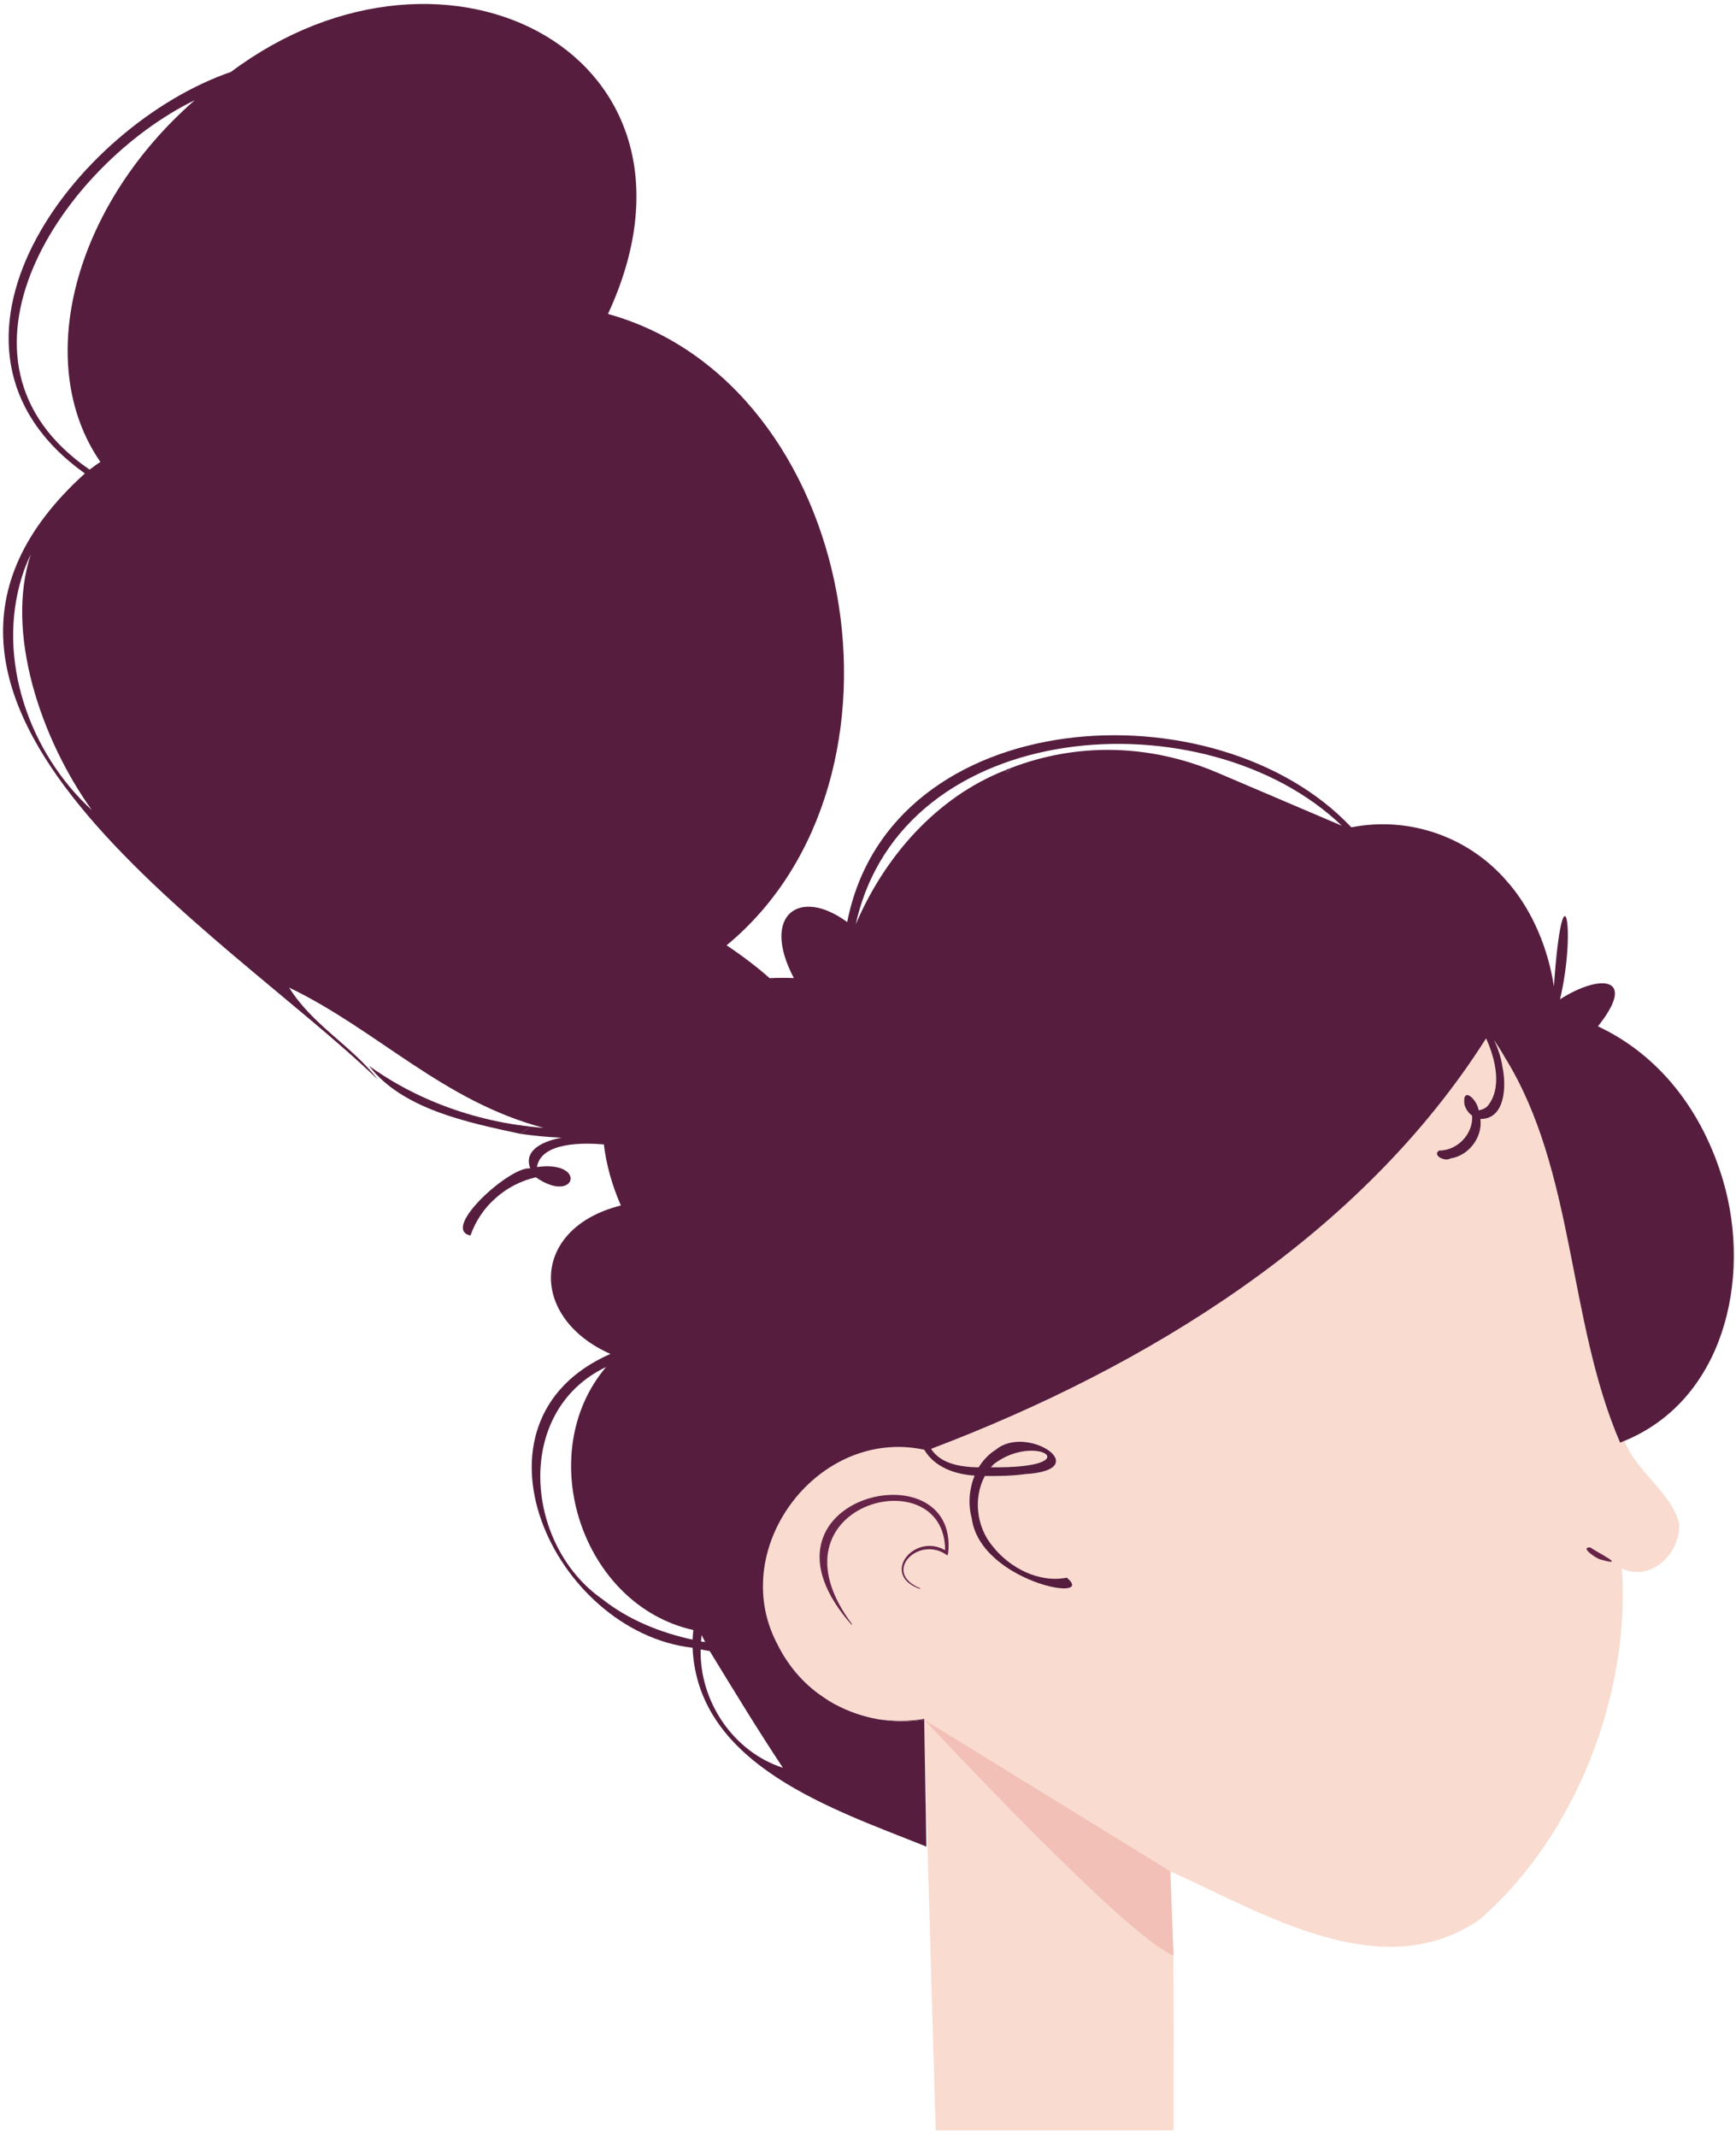
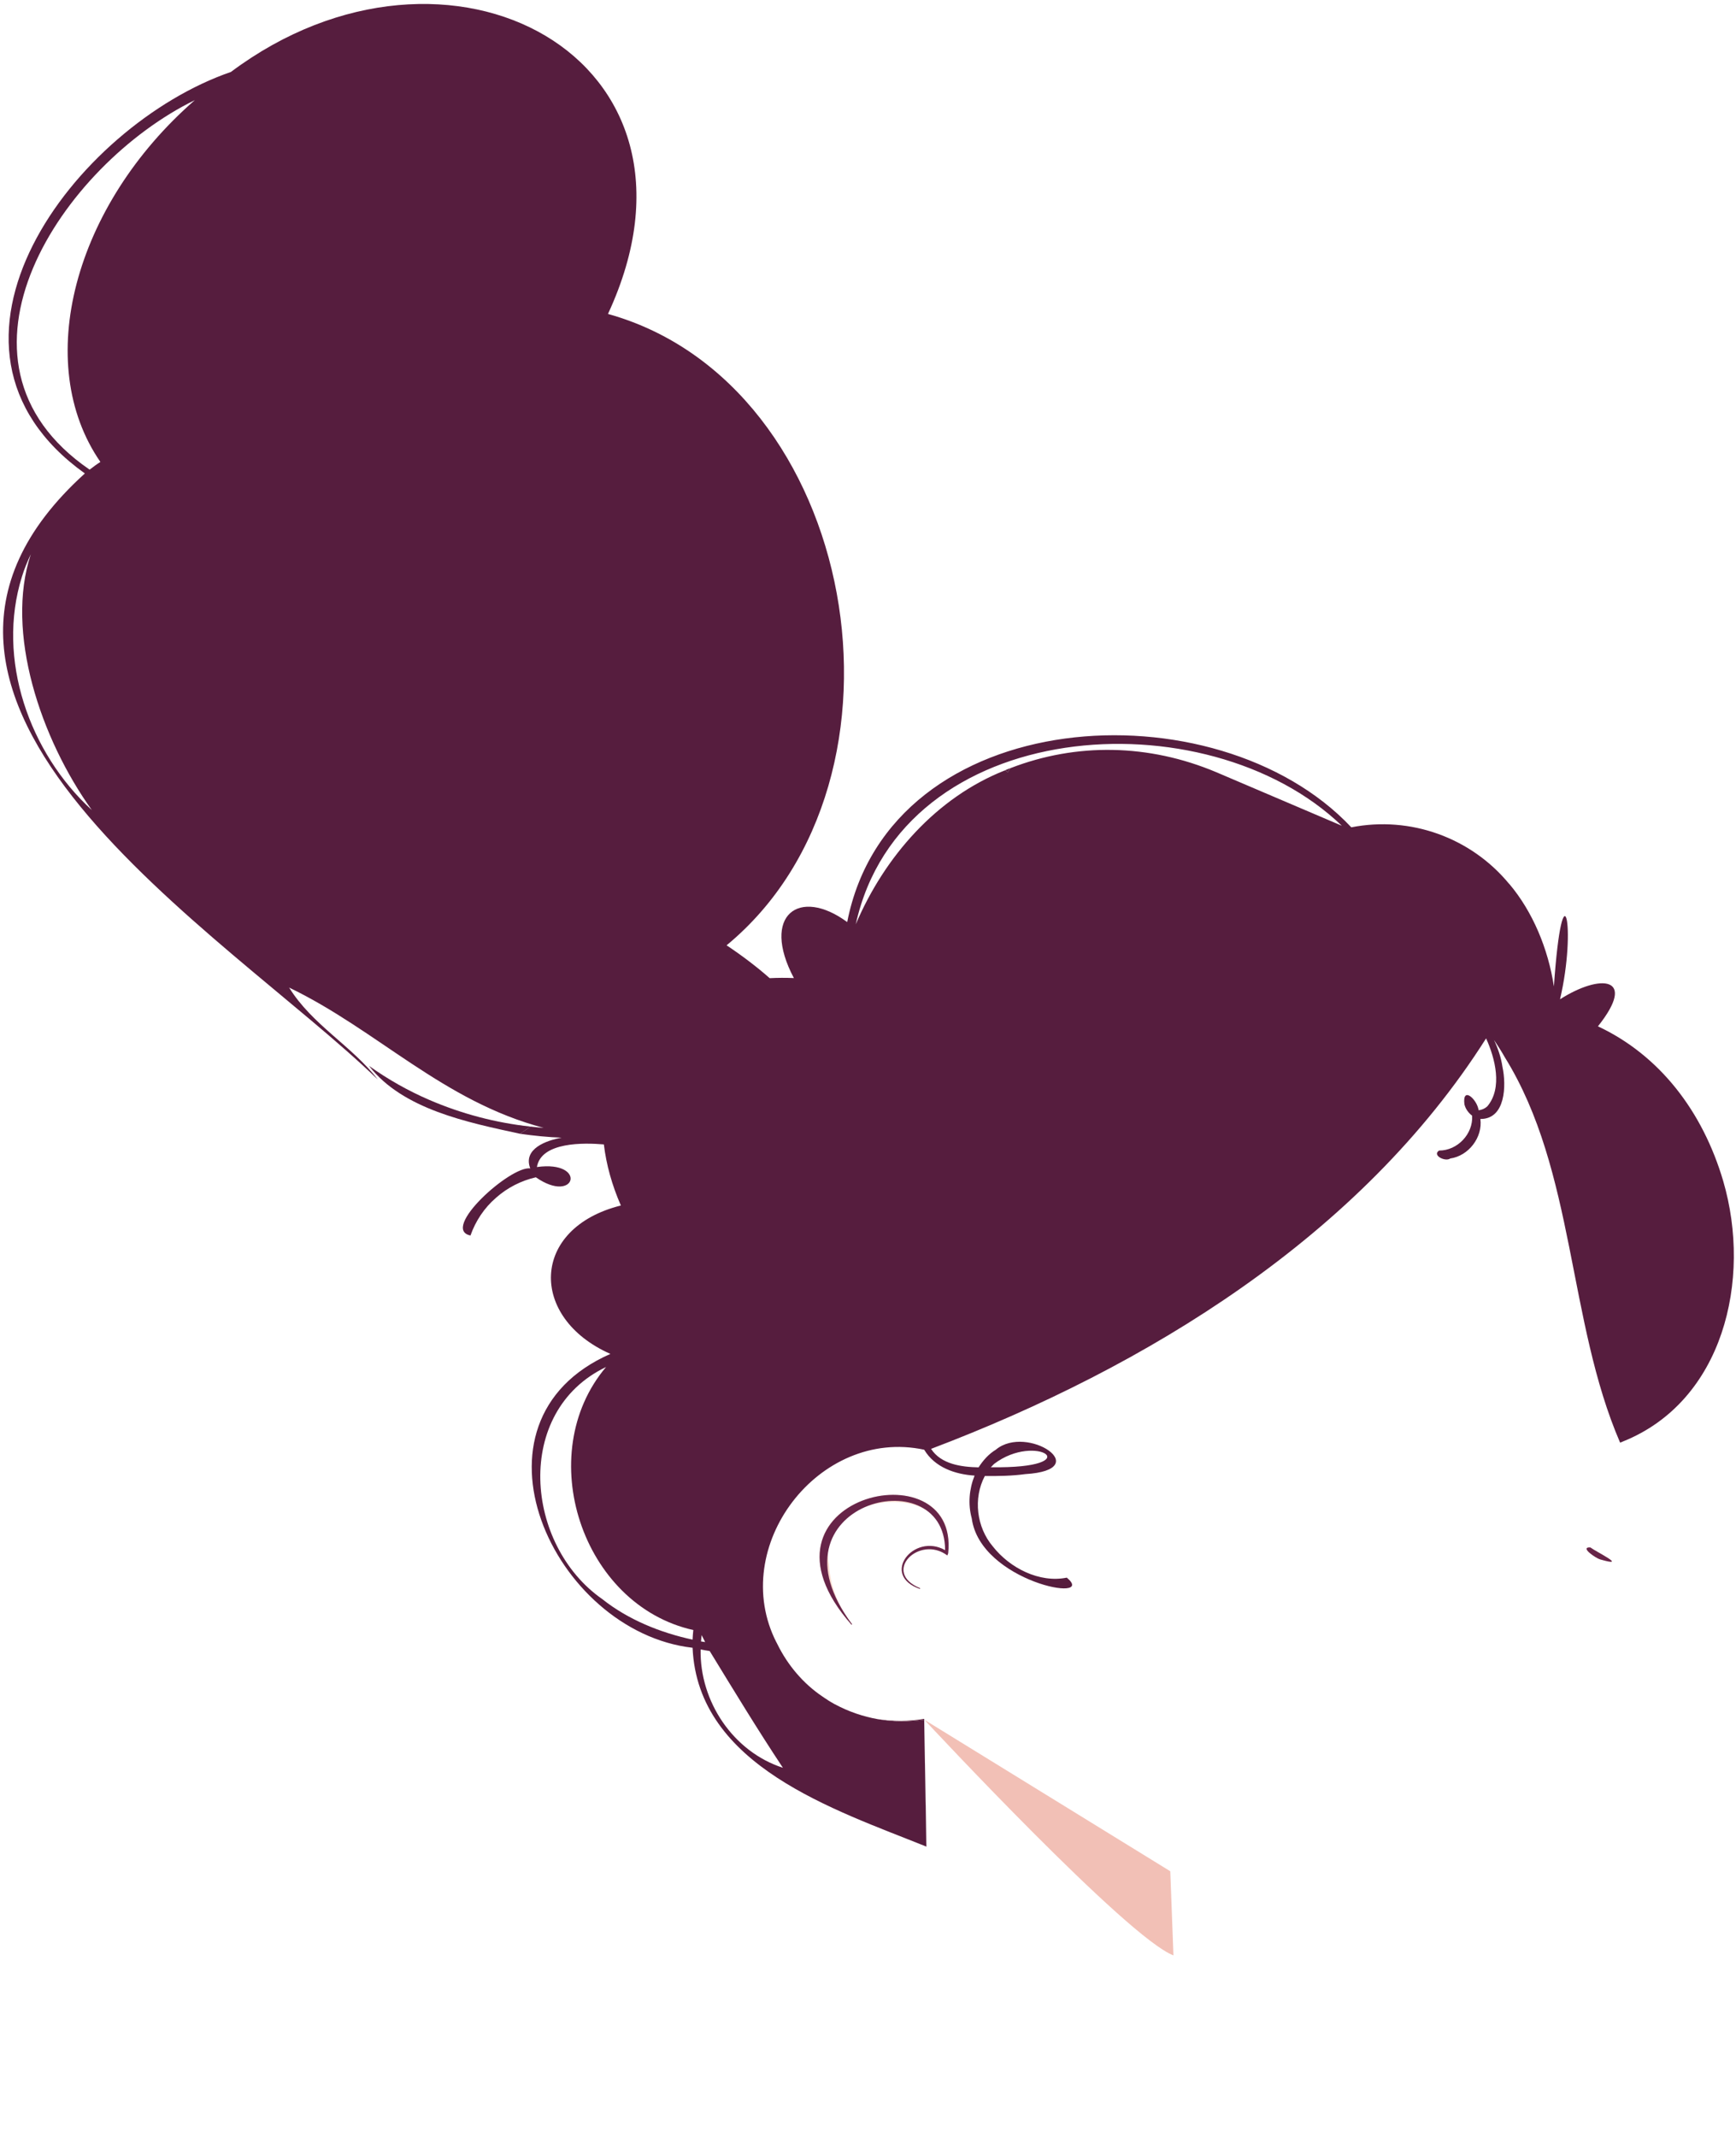
<svg xmlns="http://www.w3.org/2000/svg" width="164.367px" height="202.275px" viewBox="-27.291 -50.375 164.367 202.275" fill="none">
  <g id="Profile Head Adult/Big Bun">
    <g id="Group 26">
-       <path id="10:98797" fill-rule="evenodd" clip-rule="evenodd" d="M66.994 88.517C66.844 88.527 66.683 88.527 66.523 88.527C70.153 84.959 76.138 88.579 66.994 88.517" fill="#F9DBCF" />
-       <path id="10:98798" fill-rule="evenodd" clip-rule="evenodd" d="M124.206 97.245C123.828 97.144 122.236 96.072 123.286 96.115C123.905 96.57 126.936 98.035 124.206 97.245M62.484 96.675L62.404 96.875C59.767 94.885 56.118 98.452 59.824 99.975L59.813 100.045C56.017 98.737 59.232 94.69 62.194 96.375C62.169 87.523 44.884 92.029 53.384 103.385L53.334 103.435C42.709 91.39 63.57 86.429 62.484 96.675M131.695 93.815C130.876 90.828 127.65 88.984 126.524 86.025C126.484 86.051 126.432 86.076 126.375 86.085C126.299 86.13 126.188 86.157 126.104 86.195C121.121 74.668 121.868 60.486 115.195 49.725C114.869 49.143 114.51 48.597 114.165 48.075C114.545 48.885 114.835 49.735 114.965 50.625C115.34 52.347 115.274 55.576 112.875 55.555C113.107 57.301 111.753 59.05 110.024 59.295C109.545 59.636 108.271 58.989 108.965 58.545C110.704 58.55 112.198 56.974 112.095 55.245C111.758 54.997 111.477 54.619 111.375 54.205C111.375 54.205 111.365 54.205 111.365 54.195C111.135 52.367 112.582 53.717 112.705 54.725C113.007 54.701 113.306 54.567 113.524 54.365C113.535 54.365 113.535 54.365 113.535 54.355C114.996 52.614 114.269 49.807 113.415 47.925C101.559 66.626 81.307 79.032 60.865 86.785C61.813 88.247 63.747 88.503 65.365 88.535C65.776 87.887 66.33 87.263 66.995 86.865C66.995 86.855 66.995 86.855 67.005 86.855C69.972 84.404 76.45 88.769 69.785 89.175C68.527 89.347 67.228 89.365 65.955 89.355C64.833 91.468 65.172 94.208 66.715 96.025C68.311 98.058 71.116 99.506 73.715 98.975C76.692 101.456 65.489 99.34 64.715 93.355C64.347 92.021 64.476 90.581 64.985 89.315C63.141 89.199 61.213 88.54 60.215 86.865C50.22 84.734 41.62 96.067 46.225 105.105L46.235 105.115C46.235 105.125 46.245 105.125 46.245 105.135C46.268 105.177 46.283 105.23 46.314 105.275C47.278 107.241 48.781 108.973 50.575 110.225C50.669 110.299 50.78 110.356 50.885 110.435C50.894 110.435 50.915 110.445 50.925 110.455C50.925 110.465 50.935 110.465 50.935 110.465C51.185 110.647 51.469 110.794 51.735 110.955H51.745C51.755 110.965 51.774 110.975 51.785 110.975C54.341 112.352 57.345 112.854 60.215 112.345V112.415C60.212 112.424 83.501 126.758 83.505 126.765V126.775C92.246 130.686 103.52 137.751 112.815 131.335C121.896 123.438 127.108 109.951 126.265 98.105C129.075 99.434 131.859 96.618 131.695 93.815" fill="#F9DBCF" />
      <path id="10:98802" fill-rule="evenodd" clip-rule="evenodd" d="M60.213 112.345V112.415C58.748 112.636 57.246 112.652 55.793 112.355C57.25 112.607 58.748 112.597 60.213 112.345" fill="#F9DBCF" />
      <path id="10:98803" fill-rule="evenodd" clip-rule="evenodd" d="M51.203 97.755C51.303 99.765 52.093 101.745 53.383 103.385L53.333 103.435C42.545 91.041 64.185 86.578 62.403 96.875C59.766 94.885 56.117 98.452 59.823 99.975L59.812 100.045C56.016 98.737 59.231 94.69 62.193 96.375C62.881 89.463 49.793 90.784 51.203 97.755" fill="#F9DBCF" />
-       <path id="10:98804" fill-rule="evenodd" clip-rule="evenodd" d="M83.755 133.255C83.868 133.446 83.795 150.484 83.815 151.295H61.305C61.242 148.881 60.215 114.538 60.215 112.415C60.212 112.424 83.501 126.758 83.505 126.765C83.504 126.766 83.755 133.251 83.755 133.255" fill="#F9DBCF" />
      <path id="10:98805" fill-rule="evenodd" clip-rule="evenodd" d="M124.202 97.245C123.824 97.144 122.232 96.072 123.282 96.115C123.901 96.57 126.932 98.035 124.202 97.245" fill="#F9DBCF" />
      <path id="Fill 13" fill-rule="evenodd" clip-rule="evenodd" d="M124.202 97.245C123.824 97.144 122.232 96.072 123.282 96.115C123.901 96.57 126.932 98.035 124.202 97.245" fill="#672448" />
      <path id="Fill 15" fill-rule="evenodd" clip-rule="evenodd" d="M62.484 96.675L62.404 96.875C59.767 94.885 56.118 98.452 59.824 99.975L59.813 100.045C56.017 98.738 59.232 94.69 62.194 96.375C62.169 87.524 44.883 92.029 53.383 103.385L53.334 103.435C42.709 91.39 63.57 86.429 62.484 96.675" fill="#672448" />
      <path id="10:98808" fill-rule="evenodd" clip-rule="evenodd" d="M13.345 53.745C11.336 52.879 9.426 51.796 7.645 50.525C10.852 54.655 16.997 55.879 21.945 56.955C22.274 56.735 22.605 56.515 22.934 56.275C19.634 55.915 16.405 55.065 13.345 53.745V53.745ZM67.853 22.555C67.956 22.587 68.042 22.651 68.123 22.725C68.203 22.595 68.283 22.465 68.373 22.345C68.194 22.405 68.023 22.475 67.853 22.555V22.555ZM13.345 53.745C11.336 52.879 9.426 51.796 7.645 50.525C10.852 54.655 16.997 55.879 21.945 56.955C22.274 56.735 22.605 56.515 22.934 56.275C19.634 55.915 16.405 55.065 13.345 53.745V53.745ZM67.853 22.555C67.956 22.587 68.042 22.651 68.123 22.725C68.203 22.595 68.283 22.465 68.373 22.345C68.194 22.405 68.023 22.475 67.853 22.555V22.555ZM13.345 53.745C11.336 52.879 9.426 51.796 7.645 50.525C10.852 54.655 16.997 55.879 21.945 56.955C22.274 56.735 22.605 56.515 22.934 56.275C19.634 55.915 16.405 55.065 13.345 53.745V53.745ZM67.853 22.555C67.956 22.587 68.042 22.651 68.123 22.725C68.203 22.595 68.283 22.465 68.373 22.345C68.194 22.405 68.023 22.475 67.853 22.555V22.555ZM13.345 53.745C11.336 52.879 9.426 51.796 7.645 50.525C10.852 54.655 16.997 55.879 21.945 56.955C22.274 56.735 22.605 56.515 22.934 56.275C19.634 55.915 16.405 55.065 13.345 53.745V53.745ZM54.096 111.945C54.117 111.955 54.126 111.955 54.136 111.965C54.176 111.975 54.216 111.995 54.256 111.995C54.197 111.975 54.146 111.965 54.096 111.945V111.945ZM60.203 112.345C58.742 112.6 57.246 112.605 55.793 112.355C57.246 112.651 58.754 112.646 60.213 112.415V112.345H60.203ZM60.355 120.295L60.255 114.865L60.414 124.435H60.425L60.355 120.295ZM67.853 22.555C67.956 22.587 68.042 22.651 68.123 22.725C68.203 22.595 68.283 22.465 68.373 22.345C68.194 22.405 68.023 22.475 67.853 22.555V22.555ZM67.853 22.555C67.956 22.587 68.042 22.651 68.123 22.725C68.203 22.595 68.283 22.465 68.373 22.345C68.194 22.405 68.023 22.475 67.853 22.555V22.555ZM13.345 53.745C11.336 52.879 9.426 51.796 7.645 50.525C10.852 54.655 16.997 55.879 21.945 56.955C22.274 56.735 22.605 56.515 22.934 56.275C19.634 55.915 16.405 55.065 13.345 53.745V53.745ZM67.853 22.555C67.956 22.587 68.042 22.651 68.123 22.725C68.203 22.595 68.283 22.465 68.373 22.345C68.194 22.405 68.023 22.475 67.853 22.555V22.555ZM13.345 53.745C11.336 52.879 9.426 51.796 7.645 50.525C10.852 54.655 16.997 55.879 21.945 56.955C22.274 56.735 22.605 56.515 22.934 56.275C19.634 55.915 16.405 55.065 13.345 53.745V53.745ZM13.345 53.745C11.336 52.879 9.426 51.796 7.645 50.525C10.852 54.655 16.997 55.879 21.945 56.955C22.274 56.735 22.605 56.515 22.934 56.275C19.634 55.915 16.405 55.065 13.345 53.745V53.745ZM67.853 22.555C67.956 22.587 68.042 22.651 68.123 22.725C68.203 22.595 68.283 22.465 68.373 22.345C68.194 22.405 68.023 22.475 67.853 22.555V22.555Z" fill="#561D3E" />
      <path id="10:98826" fill-rule="evenodd" clip-rule="evenodd" d="M87.864 22.725C81.479 20.038 74.635 19.922 68.374 22.345C68.284 22.465 68.204 22.595 68.124 22.725C68.043 22.652 67.957 22.587 67.853 22.555C61.369 25.115 56.458 30.729 53.734 37.125C58.094 17.342 86.912 15.461 99.754 27.795L87.864 22.725ZM66.824 88.215C70.82 85.156 75.965 88.664 66.523 88.525C66.624 88.415 66.723 88.315 66.824 88.215V88.215ZM46.835 116.975C42.117 115.449 38.947 110.688 39.045 105.775C39.325 105.835 39.615 105.875 39.905 105.925C42.14 109.579 44.464 113.409 46.835 116.975V116.975ZM39.142 104.415C39.253 104.635 39.363 104.855 39.472 105.075L39.083 105.015C39.092 104.815 39.123 104.615 39.142 104.415V104.415ZM38.283 104.845C35.217 104.182 32.186 102.954 29.743 101.015C22.392 95.902 21.307 83.237 30.092 79.035C23.112 87.287 27.783 101.581 38.352 103.935C38.323 104.245 38.293 104.545 38.283 104.845V104.845ZM-17.786 -6.645C-18.147 -6.415 -18.477 -6.165 -18.806 -5.915C-33.877 -16.245 -21.347 -34.795 -8.846 -40.895C-20.317 -30.895 -24.237 -15.985 -17.786 -6.645V-6.645ZM-25.214 4.215C-24.994 3.495 -24.704 2.795 -24.374 2.095C-26.817 9.482 -23.459 19.522 -18.594 26.315C-24.514 20.905 -27.655 12.015 -25.214 4.215V4.215ZM135.864 61.425C133.916 54.813 129.831 49.517 124.004 46.785C127.784 42.035 124.212 41.797 120.414 44.225C122.012 37.448 120.658 31.129 119.834 43.005C119.296 39.457 117.823 35.913 115.603 33.295H115.593C111.993 28.927 106.255 26.844 100.654 27.945C87.885 14.376 57.005 16.118 52.924 36.915C48.387 33.575 44.723 36.251 47.874 42.215C47.124 42.185 46.364 42.185 45.584 42.225C44.378 41.159 42.924 40.058 41.504 39.115C60.585 23.353 53.977 -14.055 30.273 -20.655C41.543 -44.941 15.126 -58.951 -5.427 -43.564C-20.174 -38.492 -36.072 -17.581 -19.256 -5.555C-43.01 15.949 -5.861 37.93 8.473 51.815C6.056 48.66 2.252 46.632 0.084 43.115C8.446 47.142 14.653 53.887 24.183 56.395C23.765 56.367 23.351 56.326 22.933 56.275C22.603 56.515 22.273 56.735 21.944 56.955C23.242 57.142 24.569 57.274 25.884 57.325C24.447 57.585 22.202 58.369 22.914 60.235C21.051 59.968 14.348 65.996 17.254 66.585C17.736 65.216 18.567 63.962 19.674 63.015C19.674 63.005 19.683 62.995 19.694 62.995C20.757 62.055 22.064 61.392 23.444 61.075C27.249 63.721 28.345 59.439 23.544 60.105C23.948 57.707 28.024 57.802 29.884 57.965C30.114 59.885 30.654 61.825 31.494 63.745C22.906 65.892 22.77 74.377 30.504 77.795C15.901 84.205 25.067 104.1 38.284 105.615C38.769 116.802 51.739 120.943 60.414 124.435C60.384 122.598 60.24 114.059 60.214 112.415C57.333 112.891 54.304 112.337 51.744 110.955H51.734C51.468 110.794 51.184 110.647 50.933 110.465C50.933 110.465 50.924 110.465 50.924 110.455C50.914 110.445 50.893 110.435 50.884 110.435C50.779 110.356 50.668 110.299 50.574 110.225C48.752 109 47.281 107.244 46.313 105.275C46.282 105.23 46.267 105.177 46.244 105.135C46.244 105.125 46.234 105.125 46.234 105.115L46.223 105.105C41.616 96.068 50.221 84.732 60.214 86.865C61.213 88.54 63.139 89.198 64.984 89.315C64.474 90.581 64.345 92.021 64.714 93.355C65.513 99.37 76.692 101.442 73.715 98.975C71.115 99.506 68.31 98.058 66.714 96.025C65.171 94.208 64.832 91.468 65.954 89.355C67.227 89.365 68.526 89.347 69.784 89.175C76.454 88.768 69.964 84.404 67.004 86.855C66.994 86.855 66.994 86.855 66.994 86.865C66.329 87.263 65.775 87.887 65.364 88.535C63.747 88.503 61.812 88.247 60.864 86.785C81.304 79.033 101.559 66.626 113.414 47.925C114.267 49.807 114.995 52.615 113.534 54.355C113.534 54.365 113.534 54.365 113.523 54.365C113.304 54.567 113.006 54.701 112.704 54.725C112.58 53.716 111.134 52.368 111.364 54.195C111.364 54.205 111.374 54.205 111.374 54.205C111.476 54.619 111.757 54.997 112.093 55.245C112.197 56.975 110.703 58.549 108.964 58.545C108.27 58.988 109.544 59.636 110.023 59.295C111.752 59.05 113.106 57.3 112.874 55.555C115.273 55.574 115.339 52.349 114.964 50.625C114.834 49.735 114.544 48.885 114.164 48.075C114.509 48.597 114.868 49.143 115.194 49.725C121.868 60.49 121.119 74.664 126.103 86.195C126.187 86.157 126.298 86.13 126.374 86.085C135.85 82.291 138.606 70.803 135.864 61.425V61.425Z" fill="#561D3E" />
      <path id="10:98835" fill-rule="evenodd" clip-rule="evenodd" d="M60.214 112.415L60.224 112.425H60.214V112.415Z" fill="#F9DBCF" />
      <path id="10:98836" fill-rule="evenodd" clip-rule="evenodd" d="M83.813 134.735C79.503 133.115 60.813 113.055 60.223 112.425L83.503 126.765V126.775H83.513C83.555 127.88 83.77 133.771 83.813 134.735" fill="#F2C0B6" />
    </g>
  </g>
</svg>